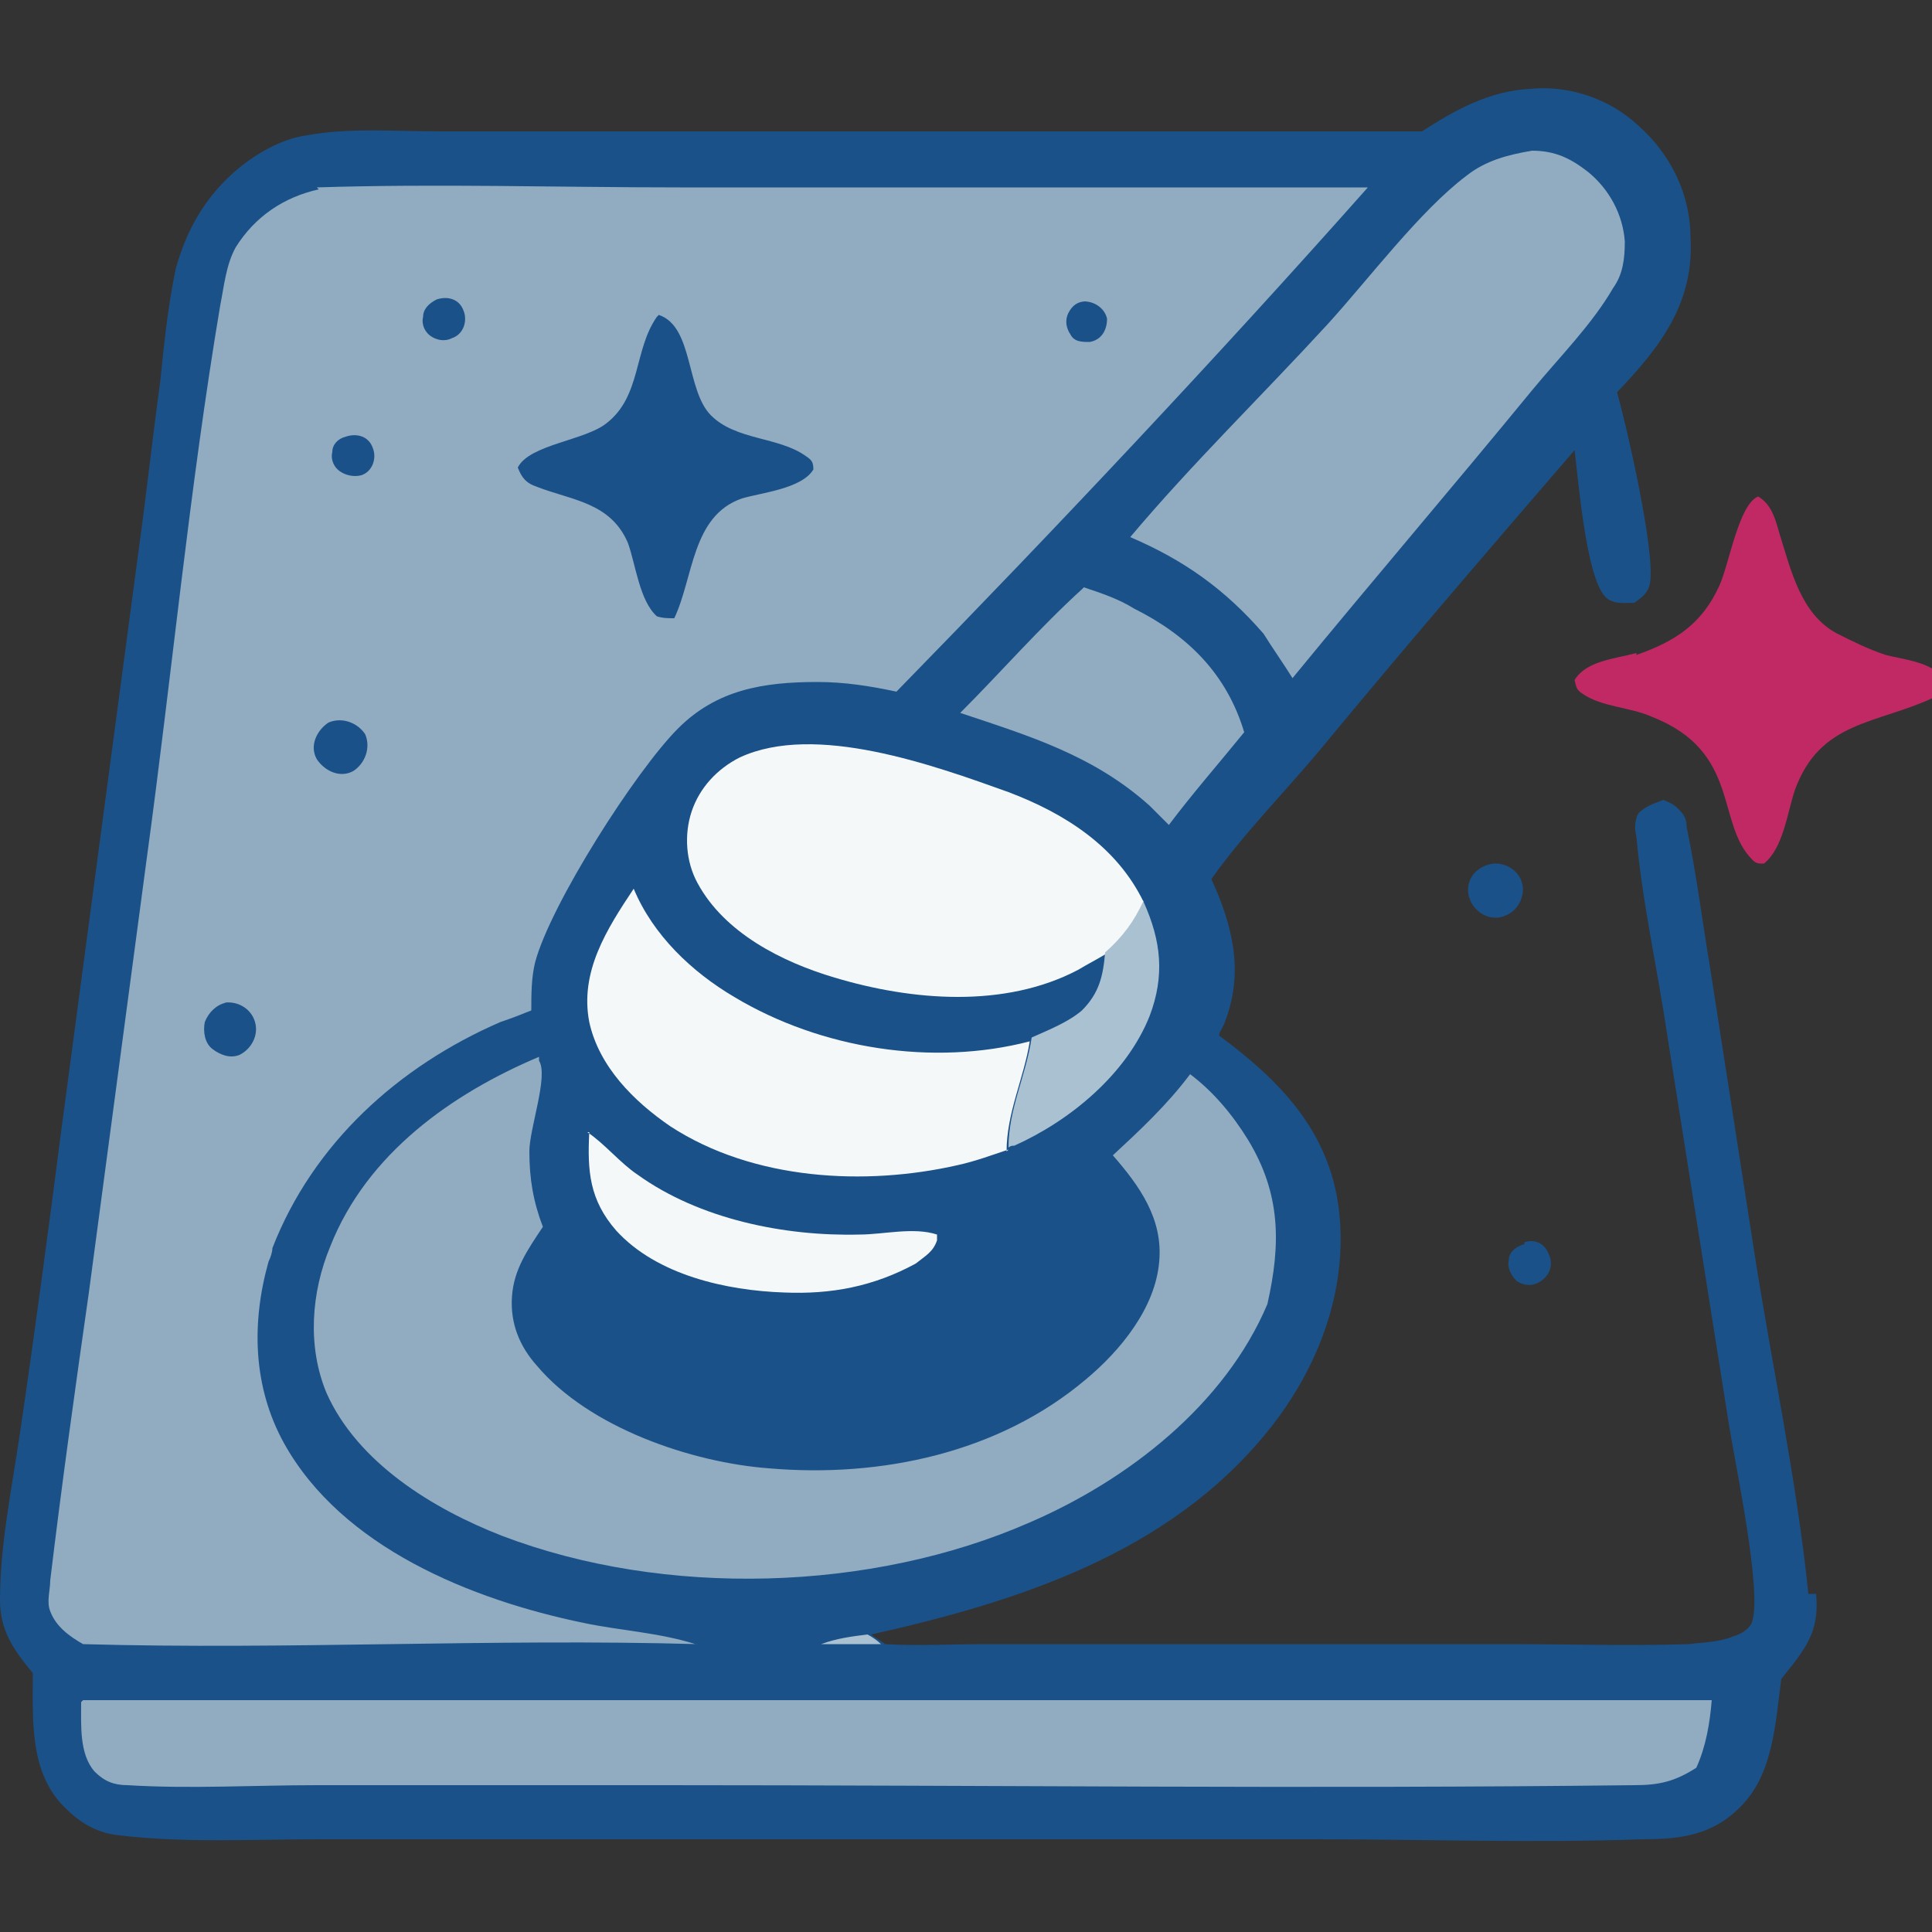
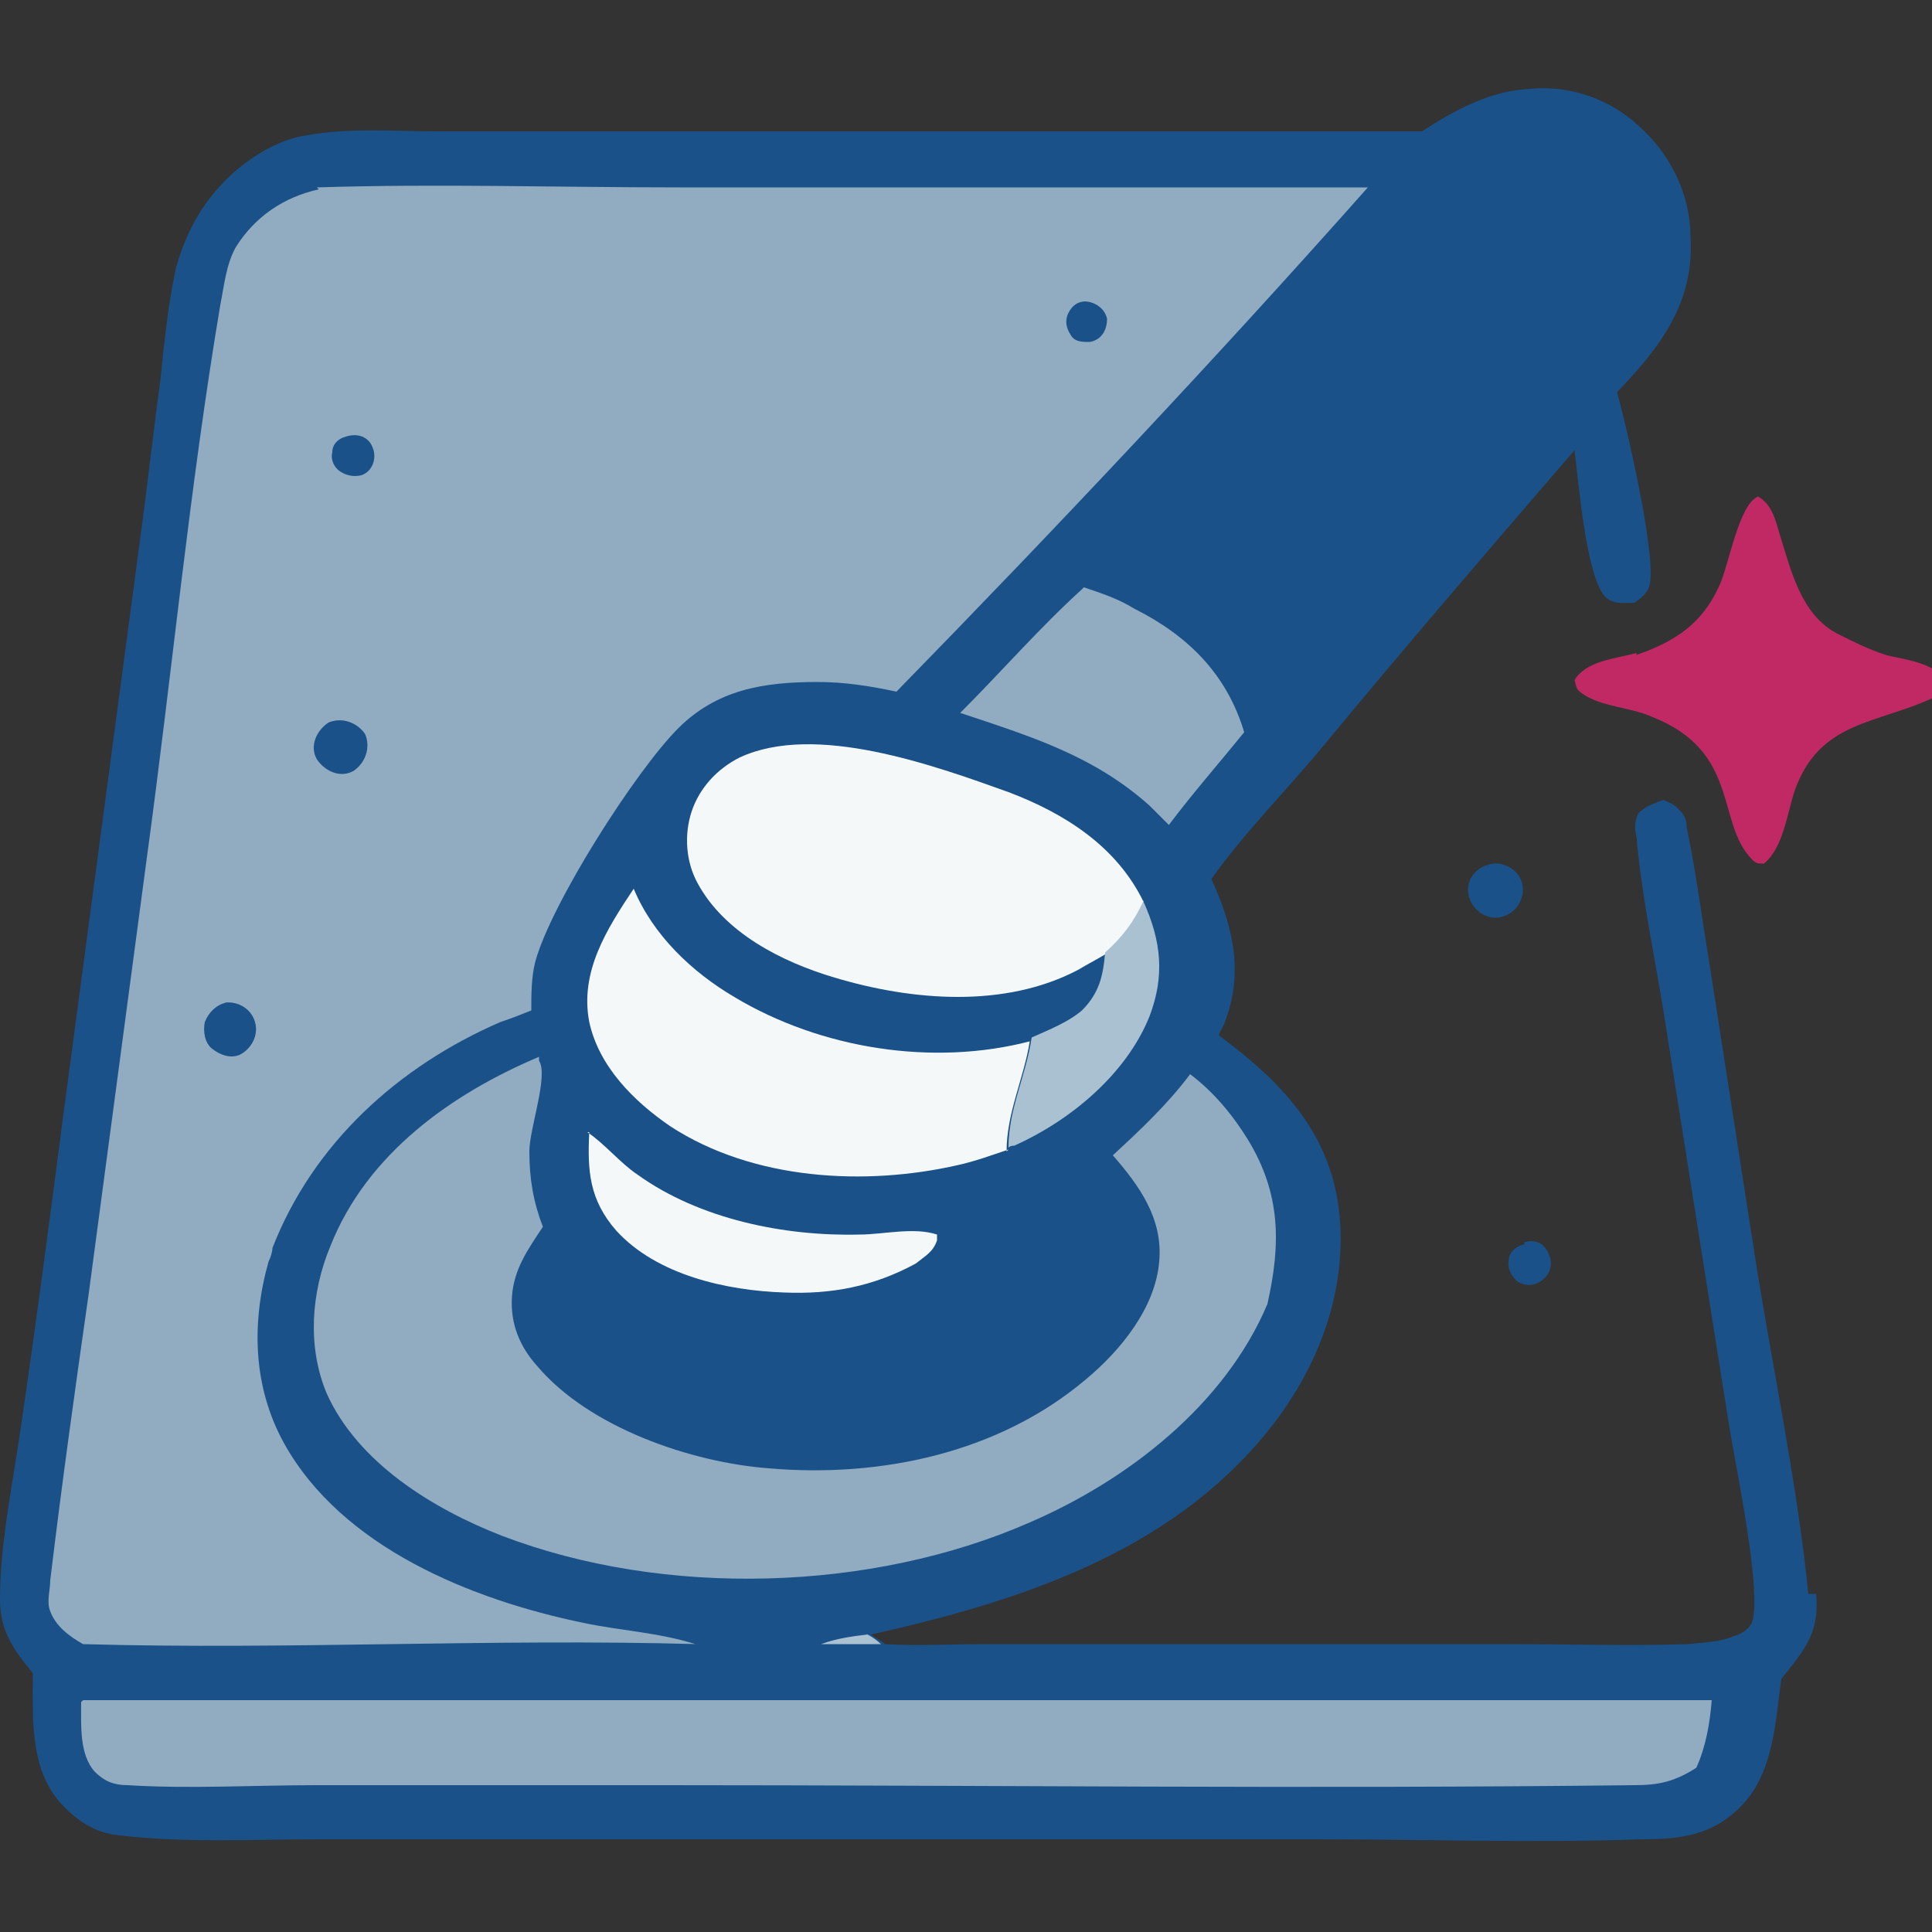
<svg xmlns="http://www.w3.org/2000/svg" id="_иконки" data-name=" иконки" version="1.1" viewBox="0 0 100 100">
  <rect x="0" y="0" width="100" height="100" fill="#333333" stroke="none" />
  <defs>
    <style>
      .cls-1 {
        fill: #aac1d2;
      }

      .cls-1, .cls-2, .cls-3, .cls-4, .cls-5 {
        stroke-width: 0px;
      }

      .cls-2 {
        fill: #c12965;
      }

      .cls-3 {
        fill: #f5f8f9;
      }

      .cls-4 {
        fill: #1a5189;
      }

      .cls-5 {
        fill: #91abc0;
      }
    </style>
  </defs>
  <path class="cls-4" d="M93.6,82.5c-.6-5.9-1.9-11.9-2.8-17.7l-2.3-14.8c-.4-2.4-.7-4.8-1.2-7.2,0-.5-.2-.7-.5-1-.2-.2-.5-.3-.7-.4-.5.2-.9.3-1.3.7-.2.4-.2.8-.1,1.2.3,3.4,1.1,6.9,1.6,10.3l3.2,20.2c.3,1.9,1.7,8.5,1.2,10.1-.1.4-.6.7-1,.8-.7.3-1.5.3-2.3.4-3.1.1-6.2,0-9.2,0h-16.3s-10.9,0-10.9,0c-1.7,0-3.6.1-5.2,0-.2-.2-.5-.3-.7-.5,7.6-1.7,15.4-4.2,20.5-10.5,2.6-3.2,4.2-7.3,3.7-11.5-.5-4.1-3.1-6.7-6.2-9,0-.2.2-.4.3-.7,1-2.6.4-5-.7-7.4,1.7-2.4,3.9-4.6,5.8-6.9,4.3-5.2,8.6-10.2,13-15.3.2,1.6.6,6.6,1.6,7.6.4.4,1,.3,1.5.3.4-.3.7-.5.8-1,.3-1.6-1.2-8.1-1.7-9.9,2.2-2.3,4-4.6,3.8-8,0-2.2-1-4.3-2.7-5.8-1.5-1.4-3.6-2.1-5.6-1.9-2.1.1-3.9,1.1-5.6,2.2h-39.7s-11.2,0-11.2,0c-2.2,0-4.6-.2-6.8.2-1.5.2-3.1,1.2-4.2,2.3-1.3,1.3-2.1,2.8-2.6,4.6-.4,1.9-.6,3.8-.8,5.8-.4,2.9-.7,5.7-1.1,8.6l-4,30c-.7,5.4-1.4,10.7-2.2,16.1-.4,2.7-1,5.6-1,8.4,0,1.6.7,2.6,1.7,3.8,0,2.4-.2,5.2,1.7,7,.8.8,1.7,1.3,2.8,1.4,3.4.4,6.9.2,10.3.2h18.5s33.1,0,33.1,0c5.6,0,11.3.2,16.9,0,2,0,3.7-.2,5.2-1.8,1.6-1.7,1.7-4.3,2-6.5,1.2-1.5,2-2.4,1.8-4.4Z" />
  <path class="cls-4" d="M76.9,44.8c.5-.2,1-.1,1.4.2.4.3.6.8.5,1.3s-.4.9-.9,1.1c-.7.3-1.5-.1-1.8-.8-.3-.7,0-1.5.8-1.8Z" />
  <path class="cls-4" d="M78.9,64.3c.6-.2,1.1.1,1.3.7.2.5,0,1.1-.6,1.4-.4.2-.8.1-1.1-.1-.3-.3-.5-.7-.4-1.1,0-.4.4-.7.8-.8Z" />
  <path class="cls-1" d="M42.5,85.1c.8-.3,1.6-.4,2.4-.5.2.1.5.3.7.5h-3.1Z" />
  <path class="cls-5" d="M16.4,9.7c6.2-.2,12.5,0,18.8,0h35.6c-7.9,8.9-16.1,17.6-24.4,26.1-1.4-.3-2.7-.5-4.1-.5-2.8,0-5.2.4-7.2,2.4-2.2,2.2-6.6,9.1-7.4,12.1-.2.8-.2,1.7-.2,2.5-.5.2-1,.4-1.6.6-5.3,2.3-9.7,6.3-11.8,11.7,0,.2-.1.5-.2.7-.9,3.2-.8,6.5.8,9.4,3,5.4,9.7,8.1,15.5,9.3,1.9.4,3.9.5,5.8,1.1,0,0,0,0,.1,0-10.6-.3-21.2.3-31.8,0-.7-.4-1.4-.9-1.7-1.7-.2-.5,0-1.1,0-1.6.6-5,1.3-10,2-14.9l3-22.5c1.3-9.5,2.2-19.1,3.8-28.6.2-1,.3-2.1.8-3,1-1.6,2.5-2.6,4.3-3Z" />
-   <path class="cls-4" d="M34.1,16.3c1.8.6,1.4,3.9,2.7,5.2,1.3,1.3,3.5,1.1,4.9,2.1.3.2.4.3.4.7-.6,1-2.7,1.2-3.7,1.5-2.6.9-2.5,4.1-3.5,6.2-.3,0-.6,0-.9-.1-.9-.8-1.1-2.7-1.5-3.8-.9-2.1-2.9-2.2-4.7-2.9-.6-.2-.8-.5-1-1,.6-1.2,3.5-1.4,4.6-2.3,1.8-1.4,1.4-3.8,2.6-5.5Z" />
  <path class="cls-4" d="M17,37.4c.7-.3,1.5,0,1.9.6.3.7,0,1.5-.6,1.9-.7.4-1.5,0-1.9-.6-.4-.7,0-1.5.6-1.9Z" />
  <path class="cls-4" d="M11.6,51.9c.7-.1,1.4.3,1.6,1,.2.7-.2,1.4-.8,1.7-.5.2-1,0-1.4-.3s-.5-.9-.4-1.4c.2-.5.6-.9,1.1-1Z" />
-   <path class="cls-4" d="M22.6,15.5c.6-.2,1.2,0,1.4.6.2.5,0,1.2-.6,1.4-.4.2-.8.1-1.1-.1-.3-.2-.5-.6-.4-1,0-.4.3-.7.7-.9Z" />
  <path class="cls-4" d="M17.9,22.6c.6-.2,1.2,0,1.4.6.2.5,0,1.2-.6,1.4-.4.1-.8,0-1.1-.2-.3-.2-.5-.6-.4-1,0-.4.3-.7.7-.8Z" />
  <path class="cls-4" d="M56.1,15.6c.6,0,1.1.4,1.2.9,0,.6-.3,1.1-.9,1.2-.4,0-.8,0-1-.4-.2-.3-.3-.7-.1-1.1.2-.4.5-.6.9-.6Z" />
  <path class="cls-5" d="M27.9,54.9c.5.8-.5,3.5-.5,4.7,0,1.4.2,2.6.7,3.9-.8,1.2-1.5,2.2-1.6,3.6-.1,1.4.4,2.6,1.3,3.6,2.7,3.2,8,5,12,5.3,5.8.5,11.9-.8,16.4-4.6,1.8-1.5,3.6-3.7,3.8-6.1.2-2.2-1-3.9-2.4-5.5,1.4-1.3,2.8-2.6,4-4.2,1.2.9,2.2,2.1,3,3.4,1.7,2.8,1.7,5.4,1,8.5-2.2,5.2-7.2,9.1-12.3,11.3-8.2,3.6-18.9,3.9-27.3.7-3.6-1.4-7.5-3.8-9.1-7.4-1-2.4-.8-5.2.2-7.6,1.9-4.8,6.3-7.9,10.8-9.8Z" />
  <path class="cls-5" d="M4.3,88h84.3c-.1,1.2-.3,2.4-.8,3.5-1.1.7-1.9.9-3.2.9-16.7.2-33.5,0-50.3,0h-17.9c-3.2,0-6.6.2-9.8,0-.7,0-1.2-.2-1.7-.7-.8-.9-.7-2.4-.7-3.6Z" />
-   <path class="cls-5" d="M79.3,7.8c1.2,0,2,.4,2.9,1.1,1.1.9,1.8,2.2,1.9,3.6,0,.9-.1,1.7-.6,2.4-1.1,1.9-2.8,3.6-4.2,5.3-4.1,5-8.3,9.9-12.4,14.9-.5-.8-1-1.5-1.5-2.3-2-2.3-4.1-3.8-6.9-5,3.2-3.8,6.8-7.3,10.2-11,2.1-2.3,4.8-5.9,7.2-7.7,1-.8,2.2-1.1,3.4-1.3Z" />
  <path class="cls-3" d="M57.2,49.4c-.5.3-.9.5-1.4.8-3.8,2-8.6,1.6-12.6.4-2.7-.8-5.7-2.3-7.1-4.9-.6-1.1-.7-2.5-.3-3.7.4-1.2,1.3-2.2,2.5-2.8,3.9-1.8,10,.4,13.9,1.8,2.9,1.1,5.6,2.8,7,5.7-.5,1.1-1.1,1.9-2,2.7Z" />
-   <path class="cls-3" d="M52.2,59.5c-.9.3-1.7.6-2.6.8-4.8,1.1-10.6.8-14.9-2-1.9-1.3-3.7-3.1-4.2-5.4-.5-2.6.9-4.8,2.3-6.9,1,2.4,3,4.3,5.2,5.6,4.5,2.7,10.3,3.6,15.3,2.3-.3,1.9-1.2,3.7-1.2,5.7Z" />
+   <path class="cls-3" d="M52.2,59.5c-.9.3-1.7.6-2.6.8-4.8,1.1-10.6.8-14.9-2-1.9-1.3-3.7-3.1-4.2-5.4-.5-2.6.9-4.8,2.3-6.9,1,2.4,3,4.3,5.2,5.6,4.5,2.7,10.3,3.6,15.3,2.3-.3,1.9-1.2,3.7-1.2,5.7" />
  <path class="cls-5" d="M56.1,30.4c.9.3,1.8.6,2.6,1.1,2.8,1.4,4.8,3.4,5.7,6.4-1.3,1.6-2.7,3.2-3.9,4.8l-1-1c-2.9-2.6-6.2-3.6-9.8-4.8,2.1-2.1,4.1-4.4,6.3-6.4Z" />
  <path class="cls-3" d="M30.4,58.6c.9.6,1.7,1.6,2.6,2.2,3.2,2.3,7.6,3.2,11.5,3.1,1.2,0,2.8-.4,4,0v.3c-.2.6-.6.8-1.1,1.2-2.2,1.2-4.4,1.6-6.8,1.5-3-.1-6.6-.9-8.7-3.2-1.4-1.6-1.5-3.1-1.4-5.1Z" />
  <path class="cls-1" d="M59.2,46.7c.9,2,1.1,3.8.3,5.9-1.2,3-4.1,5.4-7,6.7-.1,0-.2,0-.3.1,0-2,.9-3.7,1.2-5.7.9-.4,1.9-.8,2.6-1.4.9-.9,1.1-1.8,1.2-3,.9-.8,1.5-1.6,2-2.7Z" />
  <path class="cls-2" d="M84.7,33.9c2-.7,3.4-1.6,4.3-3.6.5-1.1,1-4.2,2-4.6.7.4.9,1.2,1.1,1.9.6,1.9,1.1,4.2,3,5.2.8.4,1.6.8,2.5,1.1.8.2,1.7.3,2.4.7.2.1.3.3.4.5,0,.5,0,.5-.3,1-3,1.4-5.9,1.2-7.2,4.8-.4,1.2-.6,3-1.6,3.8-.3,0-.4,0-.6-.2-1.9-1.9-.6-5.6-5.2-7.4-1.1-.5-2.6-.5-3.6-1.2-.3-.2-.3-.3-.4-.7.6-1,2.1-1.1,3.2-1.4Z" />
</svg>